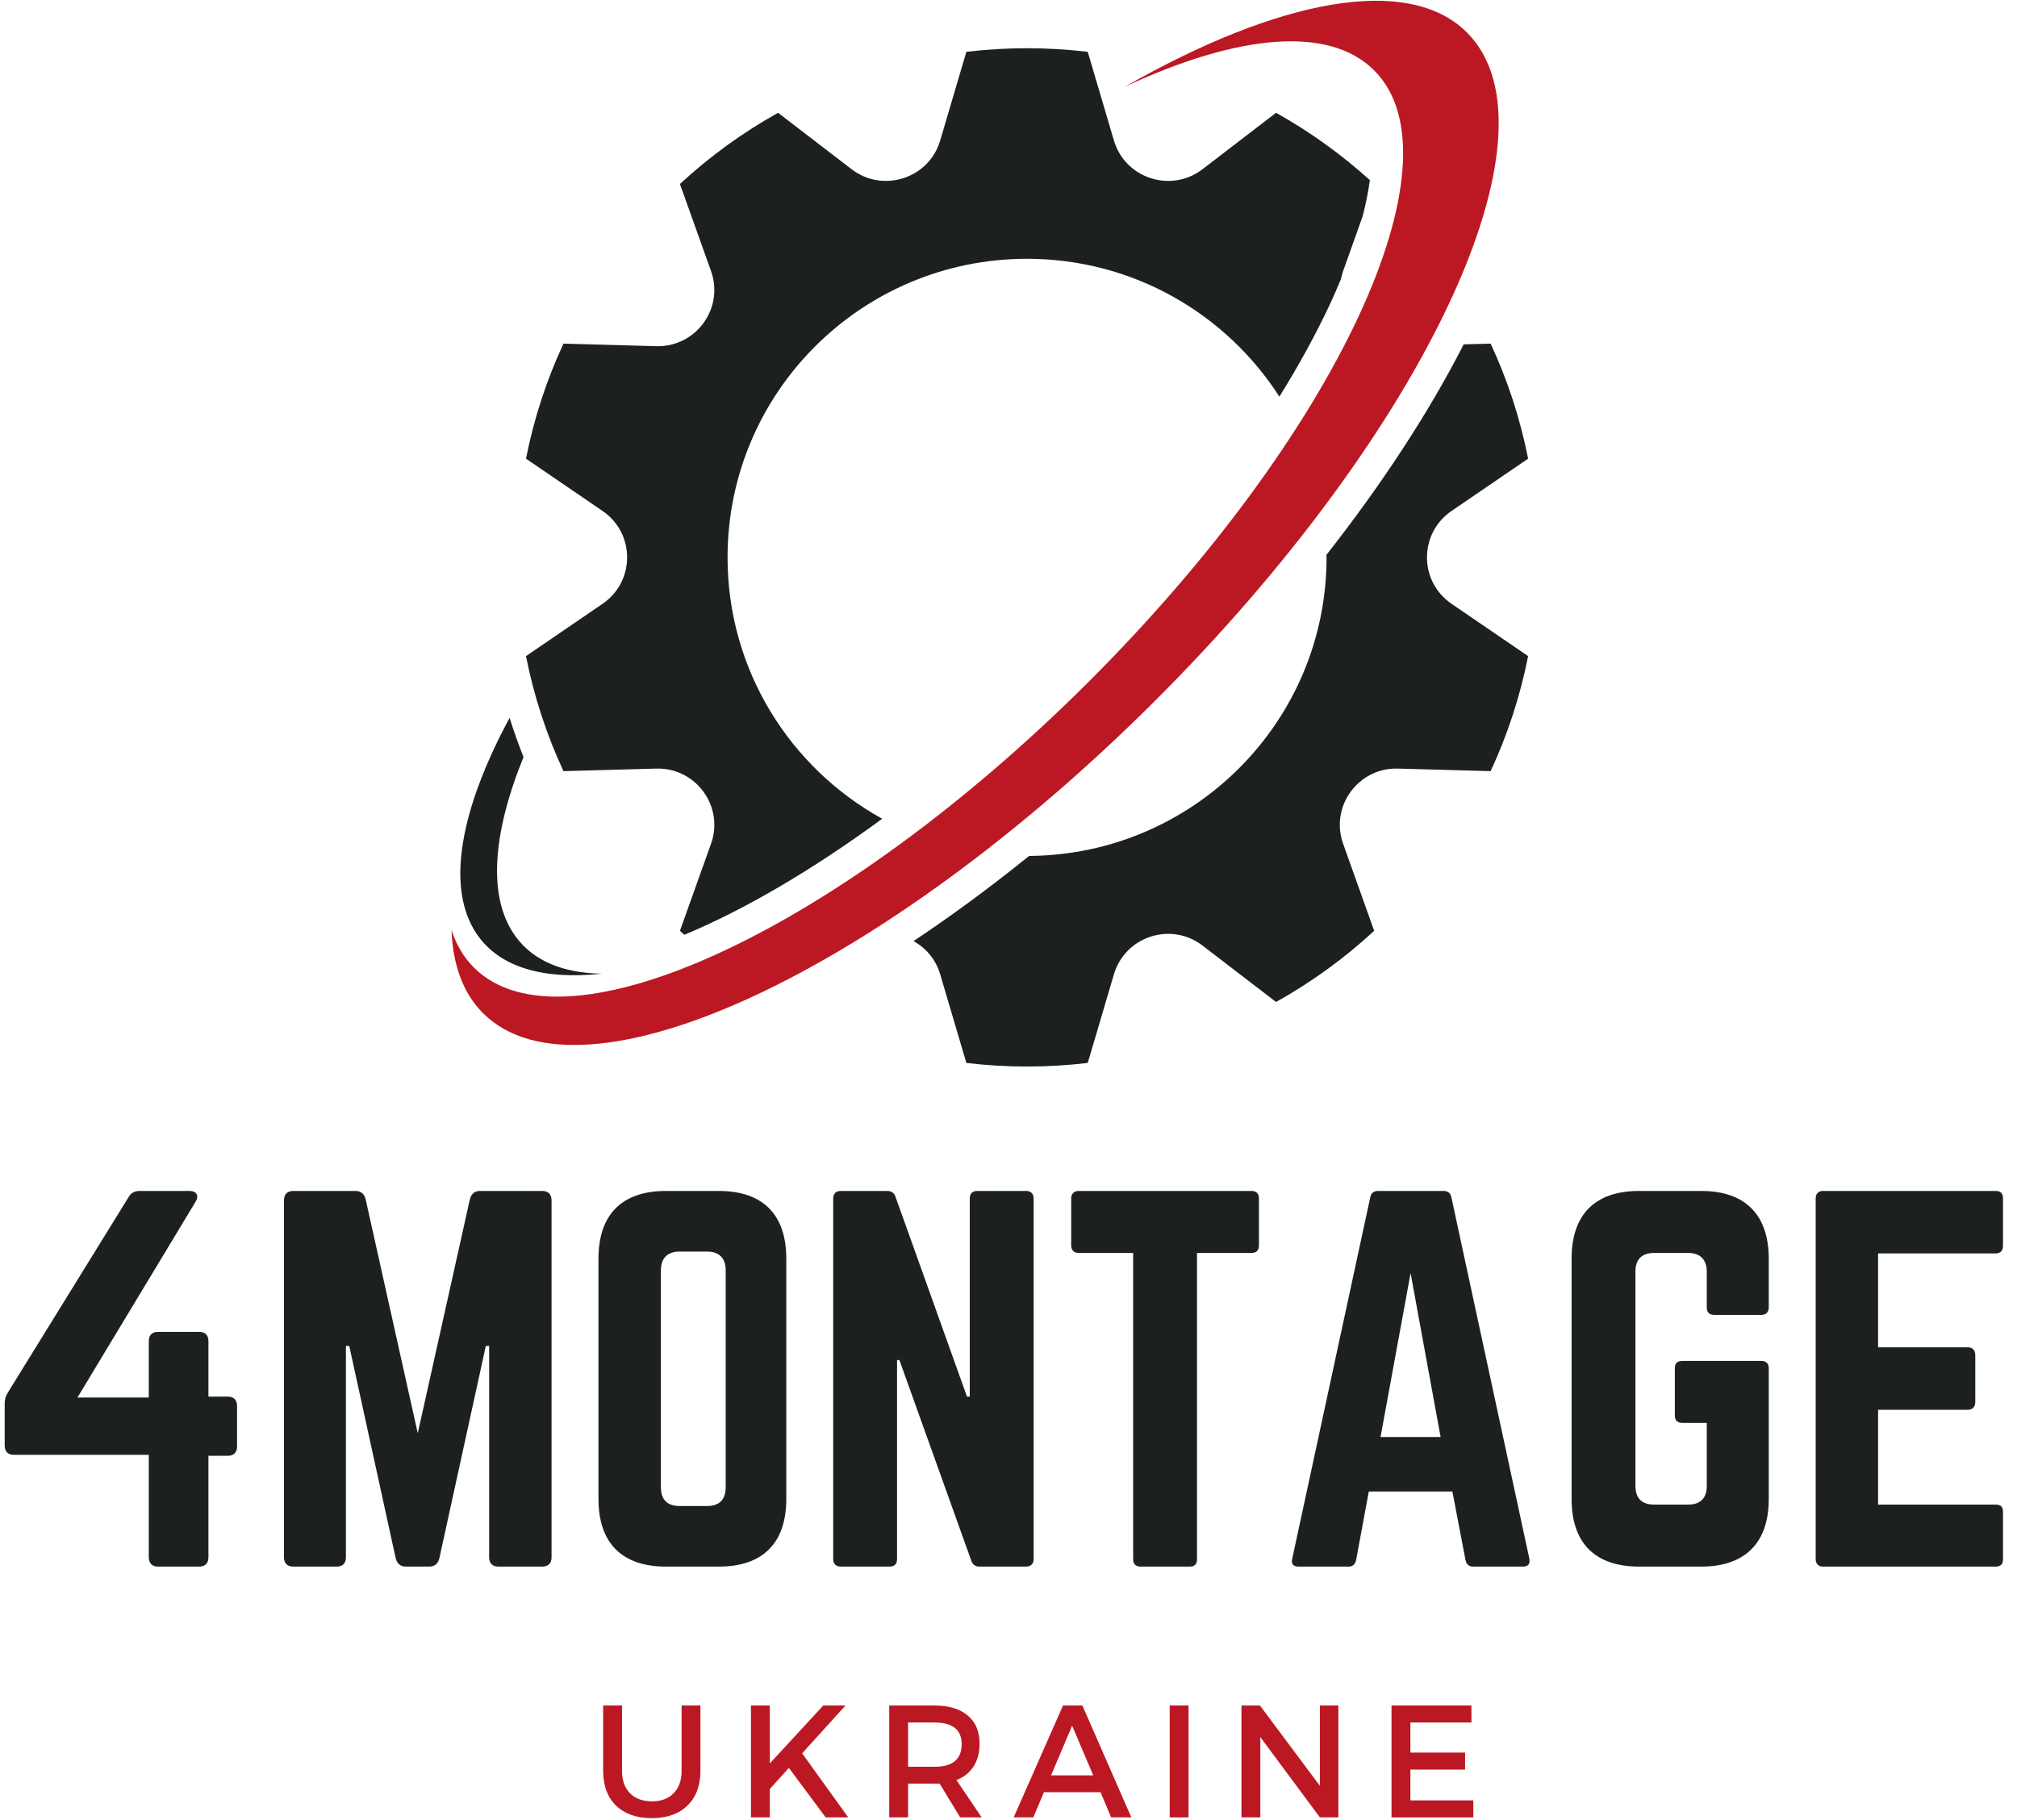
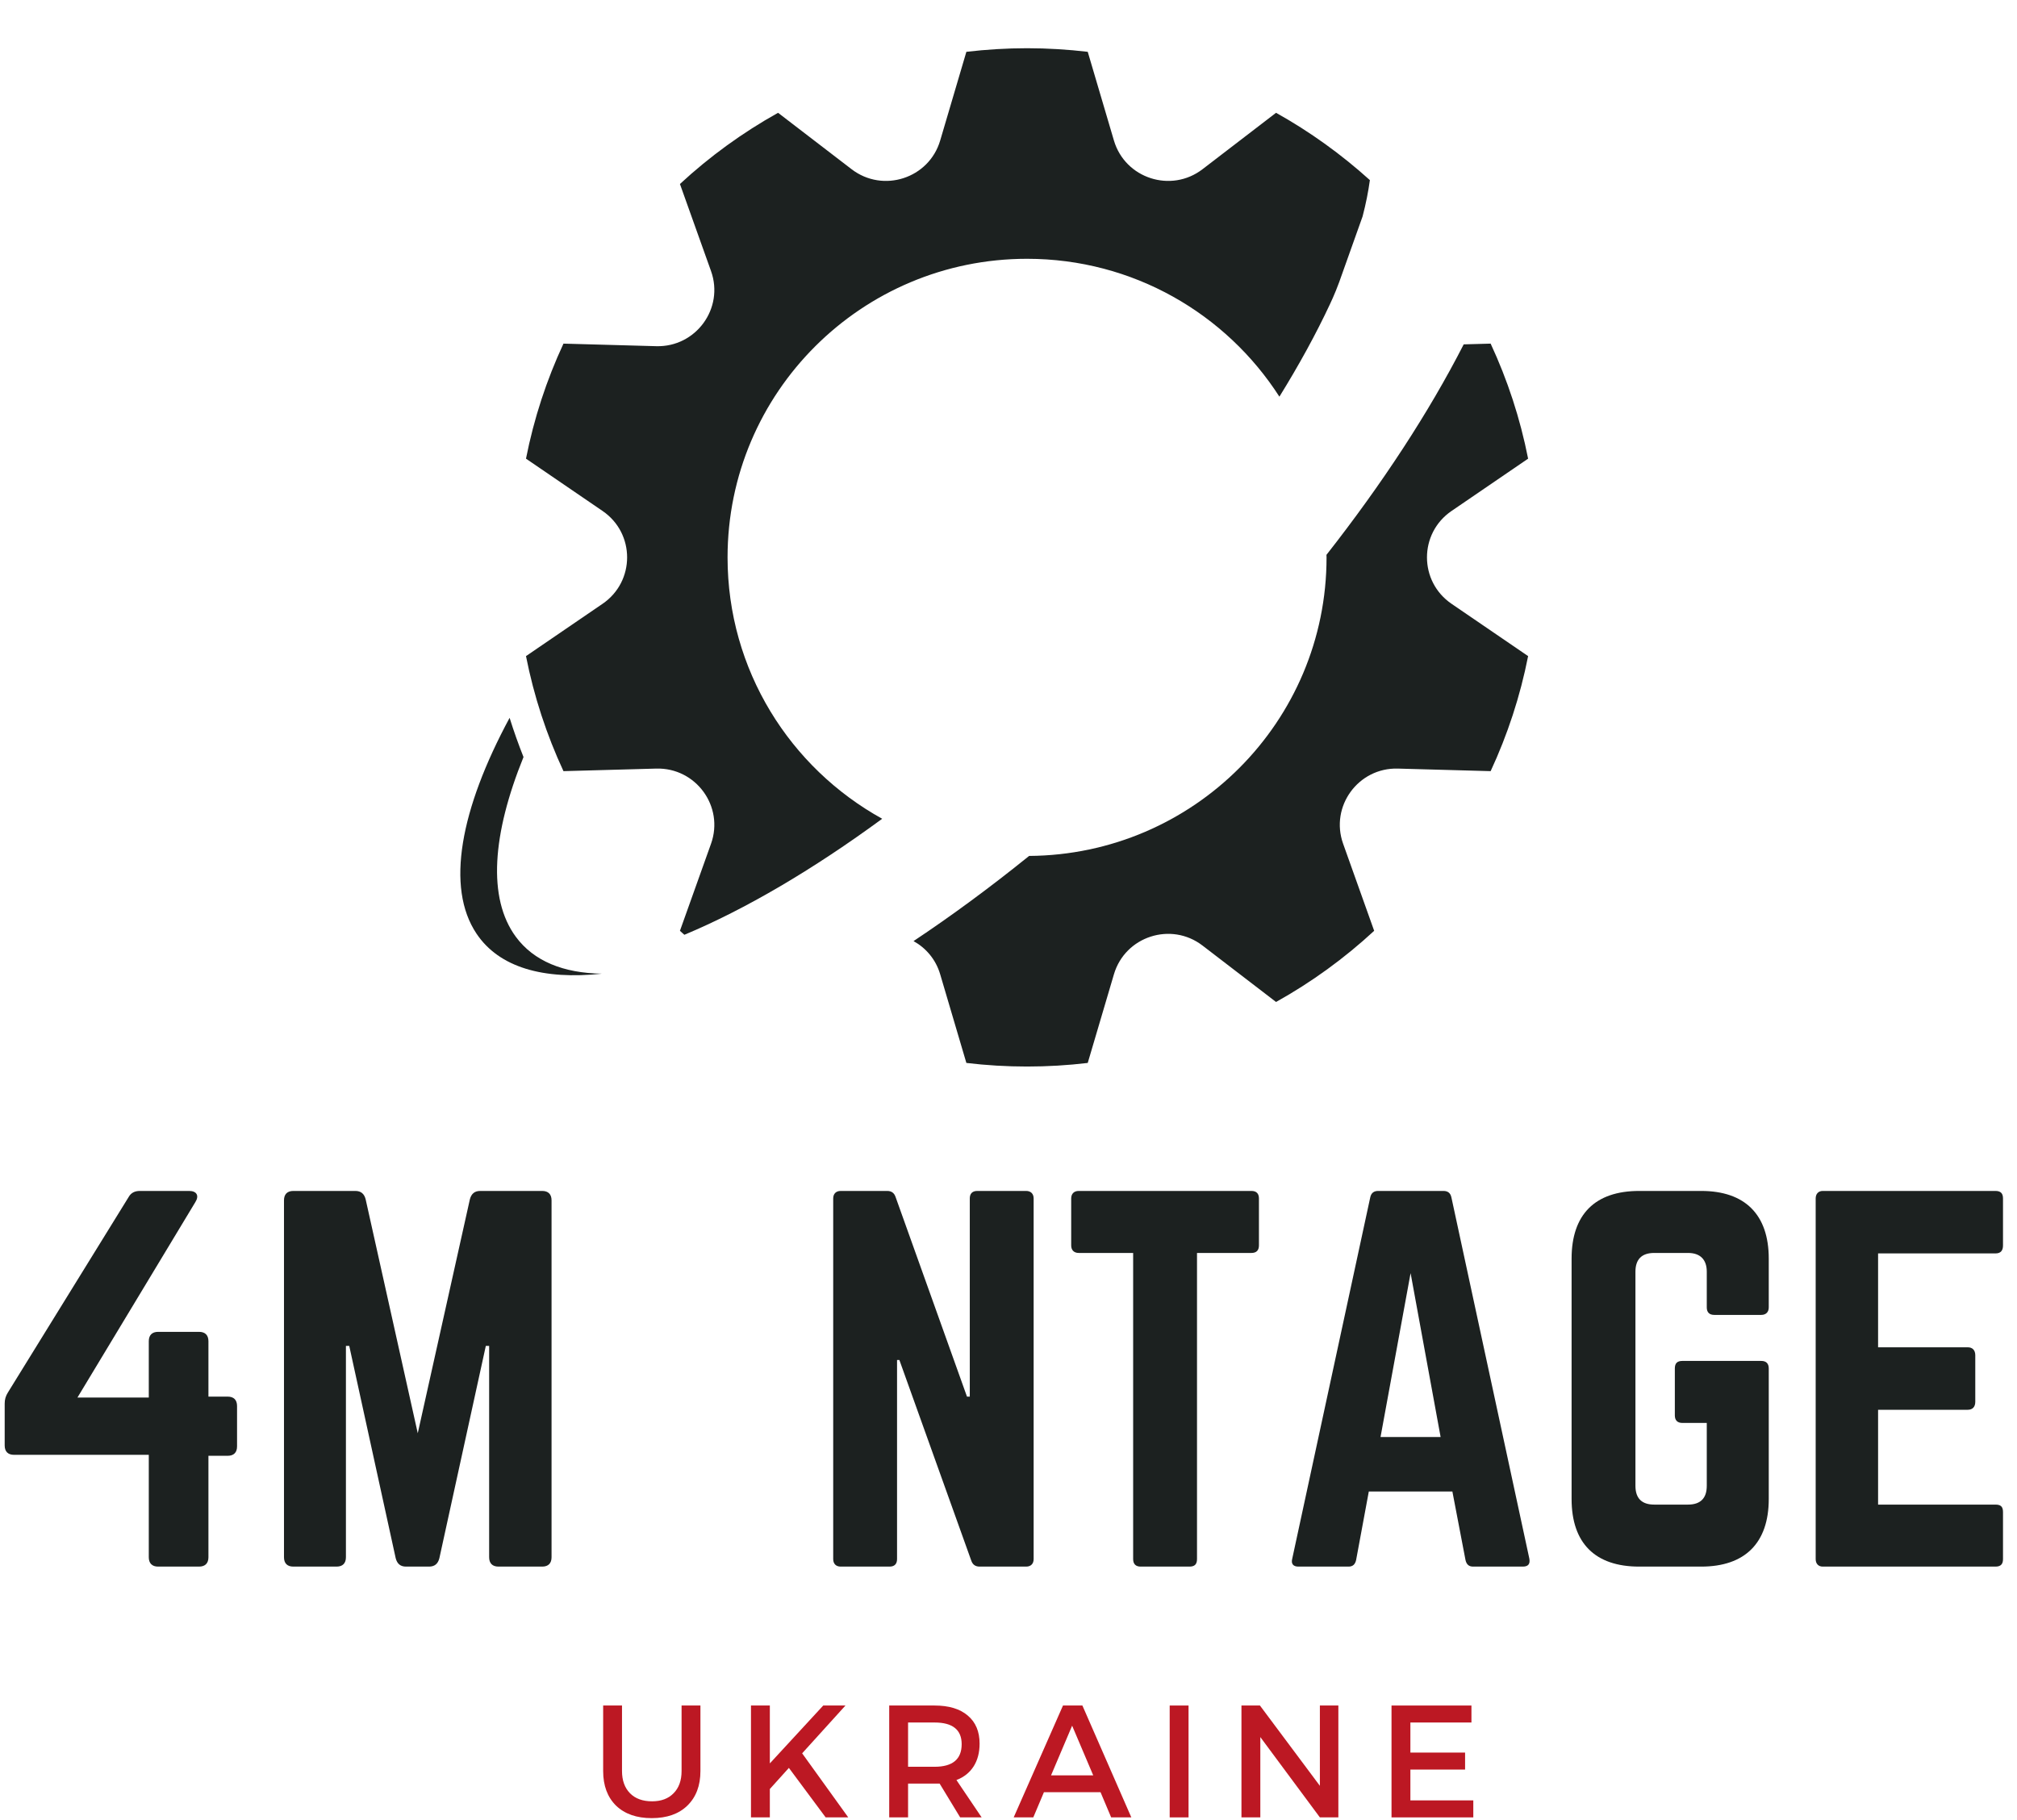
<svg xmlns="http://www.w3.org/2000/svg" width="133" height="120" viewBox="0 0 133 120" fill="none">
  <g clip-path="url(#clip0_388_787)">
    <path d="M34.009 61.77C32.141 59.227 32.458 55.009 34.52 49.923C34.182 49.073 33.877 48.211 33.603 47.337C30.352 53.368 29.38 58.522 31.421 61.57C32.916 63.802 35.834 64.624 39.685 64.209C37.158 64.172 35.197 63.387 34.009 61.77Z" fill="#1C2120" />
-     <path d="M34.684 43.267L39.732 39.818C41.892 38.344 41.892 35.169 39.732 33.695L34.684 30.246C35.207 27.592 36.044 25.049 37.155 22.66L43.274 22.829C45.888 22.9 47.762 20.332 46.885 17.876L44.835 12.134C46.79 10.323 48.96 8.747 51.305 7.438L56.153 11.158C58.228 12.749 61.256 11.767 61.995 9.267L63.722 3.417C65.036 3.264 66.369 3.18 67.723 3.18C69.078 3.18 70.414 3.264 71.725 3.417L73.452 9.267C74.19 11.767 77.222 12.749 79.294 11.158L84.142 7.438C86.373 8.682 88.448 10.179 90.329 11.878C90.227 12.629 90.07 13.424 89.849 14.27L88.565 17.876C88.5 18.054 88.454 18.236 88.417 18.414C88.196 18.953 87.959 19.498 87.697 20.058C86.773 22.035 85.65 24.079 84.363 26.158C80.854 20.693 74.714 17.066 67.723 17.066C56.818 17.066 47.975 25.881 47.975 36.758C47.975 44.178 52.093 50.637 58.172 53.993C53.583 57.361 49.114 59.981 45.127 61.644C45.087 61.608 45.047 61.572 45.007 61.537C44.949 61.486 44.891 61.435 44.835 61.382L46.885 55.64C47.762 53.184 45.888 50.613 43.274 50.684L37.155 50.853C36.044 48.464 35.207 45.921 34.684 43.267Z" fill="#1C2120" />
+     <path d="M34.684 43.267L39.732 39.818C41.892 38.344 41.892 35.169 39.732 33.695L34.684 30.246C35.207 27.592 36.044 25.049 37.155 22.66L43.274 22.829C45.888 22.9 47.762 20.332 46.885 17.876L44.835 12.134C46.79 10.323 48.96 8.747 51.305 7.438L56.153 11.158C58.228 12.749 61.256 11.767 61.995 9.267L63.722 3.417C65.036 3.264 66.369 3.18 67.723 3.18C69.078 3.18 70.414 3.264 71.725 3.417L73.452 9.267C74.19 11.767 77.222 12.749 79.294 11.158L84.142 7.438C86.373 8.682 88.448 10.179 90.329 11.878C90.227 12.629 90.07 13.424 89.849 14.27L88.565 17.876C88.196 18.953 87.959 19.498 87.697 20.058C86.773 22.035 85.65 24.079 84.363 26.158C80.854 20.693 74.714 17.066 67.723 17.066C56.818 17.066 47.975 25.881 47.975 36.758C47.975 44.178 52.093 50.637 58.172 53.993C53.583 57.361 49.114 59.981 45.127 61.644C45.087 61.608 45.047 61.572 45.007 61.537C44.949 61.486 44.891 61.435 44.835 61.382L46.885 55.64C47.762 53.184 45.888 50.613 43.274 50.684L37.155 50.853C36.044 48.464 35.207 45.921 34.684 43.267Z" fill="#1C2120" />
    <path d="M100.763 30.246L95.715 33.695C93.554 35.169 93.554 38.344 95.715 39.818L100.763 43.267C100.24 45.921 99.403 48.464 98.292 50.853L92.172 50.684C89.559 50.613 87.688 53.184 88.565 55.64L90.612 61.382C88.657 63.19 86.487 64.769 84.142 66.075L79.294 62.355C77.222 60.764 74.19 61.746 73.452 64.249L71.725 70.095C70.414 70.252 69.078 70.332 67.723 70.332C66.369 70.332 65.036 70.252 63.722 70.095L61.995 64.249C61.703 63.257 61.047 62.509 60.238 62.06C62.746 60.391 65.301 58.51 67.859 56.444C78.703 56.37 87.472 47.586 87.472 36.758C87.472 36.728 87.471 36.7 87.469 36.671C87.468 36.643 87.466 36.616 87.466 36.589C91.154 31.887 94.228 27.183 96.516 22.709L98.292 22.66C99.403 25.049 100.24 27.592 100.763 30.246Z" fill="#1C2120" />
-     <path d="M29.773 61.336C30.09 62.303 30.58 63.137 31.257 63.812C37.228 69.766 55.352 61.345 71.743 45.003C88.13 28.661 96.573 10.588 90.605 4.634C87.604 1.644 81.537 2.281 74.162 5.727C84.255 -0.043 92.846 -1.733 96.727 2.14C103.256 8.648 94.025 28.402 76.111 46.265C58.199 64.126 38.386 73.328 31.86 66.823C30.534 65.499 29.857 63.627 29.773 61.336Z" fill="#BC1823" />
    <path d="M13.744 88.447V92.099H15.012C15.416 92.099 15.631 92.317 15.631 92.721V95.381C15.631 95.784 15.416 96.002 15.012 96.002H13.744V102.69C13.744 103.093 13.526 103.309 13.123 103.309H10.429C10.029 103.309 9.811 103.093 9.811 102.69V95.938H0.927C0.524 95.938 0.309 95.722 0.309 95.319V92.564C0.309 92.286 0.37 92.068 0.524 91.822L8.481 78.94C8.635 78.663 8.884 78.536 9.223 78.536H12.473C12.969 78.536 13.153 78.847 12.876 79.281L5.107 92.16H9.811V88.447C9.811 88.044 10.029 87.828 10.429 87.828H13.123C13.526 87.828 13.744 88.044 13.744 88.447Z" fill="#1C2120" />
    <path d="M30.982 79.094C31.078 78.724 31.293 78.536 31.666 78.536H35.75C36.154 78.536 36.369 78.755 36.369 79.158V102.69C36.369 103.093 36.154 103.309 35.75 103.309H32.872C32.469 103.309 32.254 103.093 32.254 102.69V88.755H32.035L28.973 102.751C28.88 103.124 28.662 103.309 28.289 103.309H26.775C26.402 103.309 26.187 103.124 26.091 102.751L23.029 88.755H22.81V102.69C22.81 103.093 22.595 103.309 22.192 103.309H19.344C18.941 103.309 18.726 103.093 18.726 102.69V79.158C18.726 78.755 18.941 78.536 19.344 78.536H23.432C23.801 78.536 24.02 78.724 24.112 79.094L27.547 94.515L30.982 79.094Z" fill="#1C2120" />
-     <path fill-rule="evenodd" clip-rule="evenodd" d="M39.464 98.85C39.464 101.76 41.012 103.309 43.921 103.309H47.387C50.299 103.309 51.847 101.76 51.847 98.85V82.998C51.847 80.085 50.299 78.536 47.387 78.536H43.921C41.012 78.536 39.464 80.085 39.464 82.998V98.85ZM44.82 99.315C44.014 99.315 43.58 98.912 43.58 98.075V83.77C43.58 82.967 44.014 82.533 44.82 82.533H46.614C47.418 82.533 47.852 82.967 47.852 83.77V98.075C47.852 98.912 47.418 99.315 46.614 99.315H44.82Z" fill="#1C2120" />
    <path d="M63.947 79.032C63.947 78.724 64.104 78.536 64.442 78.536H67.662C67.973 78.536 68.158 78.724 68.158 79.032V102.813C68.158 103.124 67.973 103.309 67.662 103.309H64.6C64.319 103.309 64.135 103.185 64.042 102.905L59.305 89.685H59.151V102.813C59.151 103.124 58.994 103.309 58.656 103.309H55.436C55.125 103.309 54.941 103.124 54.941 102.813V79.032C54.941 78.724 55.125 78.536 55.436 78.536H58.499C58.779 78.536 58.964 78.663 59.056 78.94L63.762 92.099H63.947V79.032Z" fill="#1C2120" />
    <path d="M71.13 78.536C70.819 78.536 70.634 78.724 70.634 79.032V82.129C70.634 82.44 70.819 82.625 71.13 82.625H74.719V102.813C74.719 103.155 74.906 103.309 75.214 103.309H78.434C78.776 103.309 78.93 103.155 78.93 102.813V82.625H82.522C82.86 82.625 83.014 82.44 83.014 82.129V79.032C83.014 78.724 82.86 78.536 82.522 78.536H71.13Z" fill="#1C2120" />
    <path fill-rule="evenodd" clip-rule="evenodd" d="M100.844 102.782C100.906 103.124 100.783 103.309 100.41 103.309H97.129C96.852 103.309 96.695 103.155 96.634 102.874L95.769 98.355H90.259L89.422 102.874C89.36 103.155 89.206 103.309 88.926 103.309H85.614C85.273 103.309 85.119 103.124 85.211 102.782L90.351 78.971C90.413 78.663 90.598 78.536 90.878 78.536H95.181C95.458 78.536 95.646 78.663 95.707 78.971L100.844 102.782ZM91.032 94.762H94.993L93.014 83.955L91.032 94.762Z" fill="#1C2120" />
    <path d="M103.63 98.85C103.63 101.76 105.178 103.309 108.087 103.309H112.174C115.052 103.309 116.631 101.76 116.631 98.85V90.242C116.631 89.9 116.444 89.746 116.136 89.746H110.934C110.595 89.746 110.438 89.9 110.438 90.242V93.339C110.438 93.647 110.595 93.835 110.934 93.835H112.544V97.982C112.544 98.82 112.11 99.22 111.306 99.22H109.078C108.271 99.22 107.84 98.82 107.84 97.982V83.863C107.84 83.059 108.241 82.625 109.078 82.625H111.306C112.11 82.625 112.544 83.059 112.544 83.863V86.218C112.544 86.526 112.701 86.711 113.039 86.711H116.136C116.444 86.711 116.631 86.526 116.631 86.218V82.998C116.631 80.085 115.052 78.536 112.174 78.536H108.087C105.178 78.536 103.63 80.085 103.63 82.998V98.85Z" fill="#1C2120" />
    <path d="M131.582 78.536C131.951 78.536 132.077 78.724 132.077 79.032V82.129C132.077 82.44 131.951 82.656 131.582 82.656H123.84V88.847H129.753C130.064 88.847 130.249 89.035 130.249 89.374V92.44C130.249 92.782 130.064 92.967 129.753 92.967H123.84V99.22H131.582C131.951 99.22 132.077 99.377 132.077 99.716V102.813C132.077 103.124 131.951 103.309 131.582 103.309H120.19C119.91 103.309 119.725 103.124 119.725 102.813V79.032C119.725 78.724 119.91 78.536 120.19 78.536H131.582Z" fill="#1C2120" />
    <path d="M46.186 112.47V116.792C46.186 117.753 45.897 118.513 45.324 119.071C44.758 119.622 43.973 119.896 42.973 119.896C41.978 119.896 41.194 119.622 40.621 119.071C40.055 118.513 39.772 117.753 39.772 116.792V112.47H41.015V116.792C41.015 117.408 41.191 117.898 41.544 118.258C41.895 118.612 42.382 118.787 42.997 118.787C43.594 118.787 44.068 118.612 44.413 118.258C44.764 117.907 44.943 117.417 44.943 116.792V112.47H46.186Z" fill="#BC1823" />
    <path d="M54.444 119.847L52.019 116.583L50.763 117.975V119.847H49.519V112.47H50.763V116.287L54.284 112.47H55.749L52.893 115.622L55.934 119.847H54.444Z" fill="#BC1823" />
    <path fill-rule="evenodd" clip-rule="evenodd" d="M61.959 117.618L63.313 119.847H64.729L63.067 117.384C63.56 117.196 63.935 116.897 64.2 116.485C64.461 116.075 64.594 115.573 64.594 114.982C64.594 114.188 64.335 113.572 63.818 113.135C63.301 112.691 62.568 112.47 61.627 112.47H58.635V119.847H59.878V117.618H61.959ZM61.627 116.509H59.878V113.59H61.627C62.815 113.59 63.412 114.068 63.412 115.019C63.412 116.013 62.815 116.509 61.627 116.509Z" fill="#BC1823" />
    <path fill-rule="evenodd" clip-rule="evenodd" d="M72.568 118.184H68.837L68.135 119.847H66.842L70.093 112.47H71.373L74.599 119.847H73.269L72.568 118.184ZM72.087 117.076L70.696 113.8L69.305 117.076H72.087Z" fill="#BC1823" />
    <path d="M77.129 119.847H78.372V112.47H77.129V119.847Z" fill="#BC1823" />
    <path d="M88.251 119.847H87.032L83.105 114.551V119.847H81.861V112.47H83.08L87.032 117.765V112.47H88.251V119.847Z" fill="#BC1823" />
    <path d="M93 113.59H97.026V112.47H91.756V119.847H97.149V118.726H93V116.694H96.607V115.573H93V113.59Z" fill="#BC1823" />
  </g>
  <defs>
    <clipPath id="clip0_388_787">
      <rect width="132.381" height="120" fill="white" />
    </clipPath>
  </defs>
</svg>